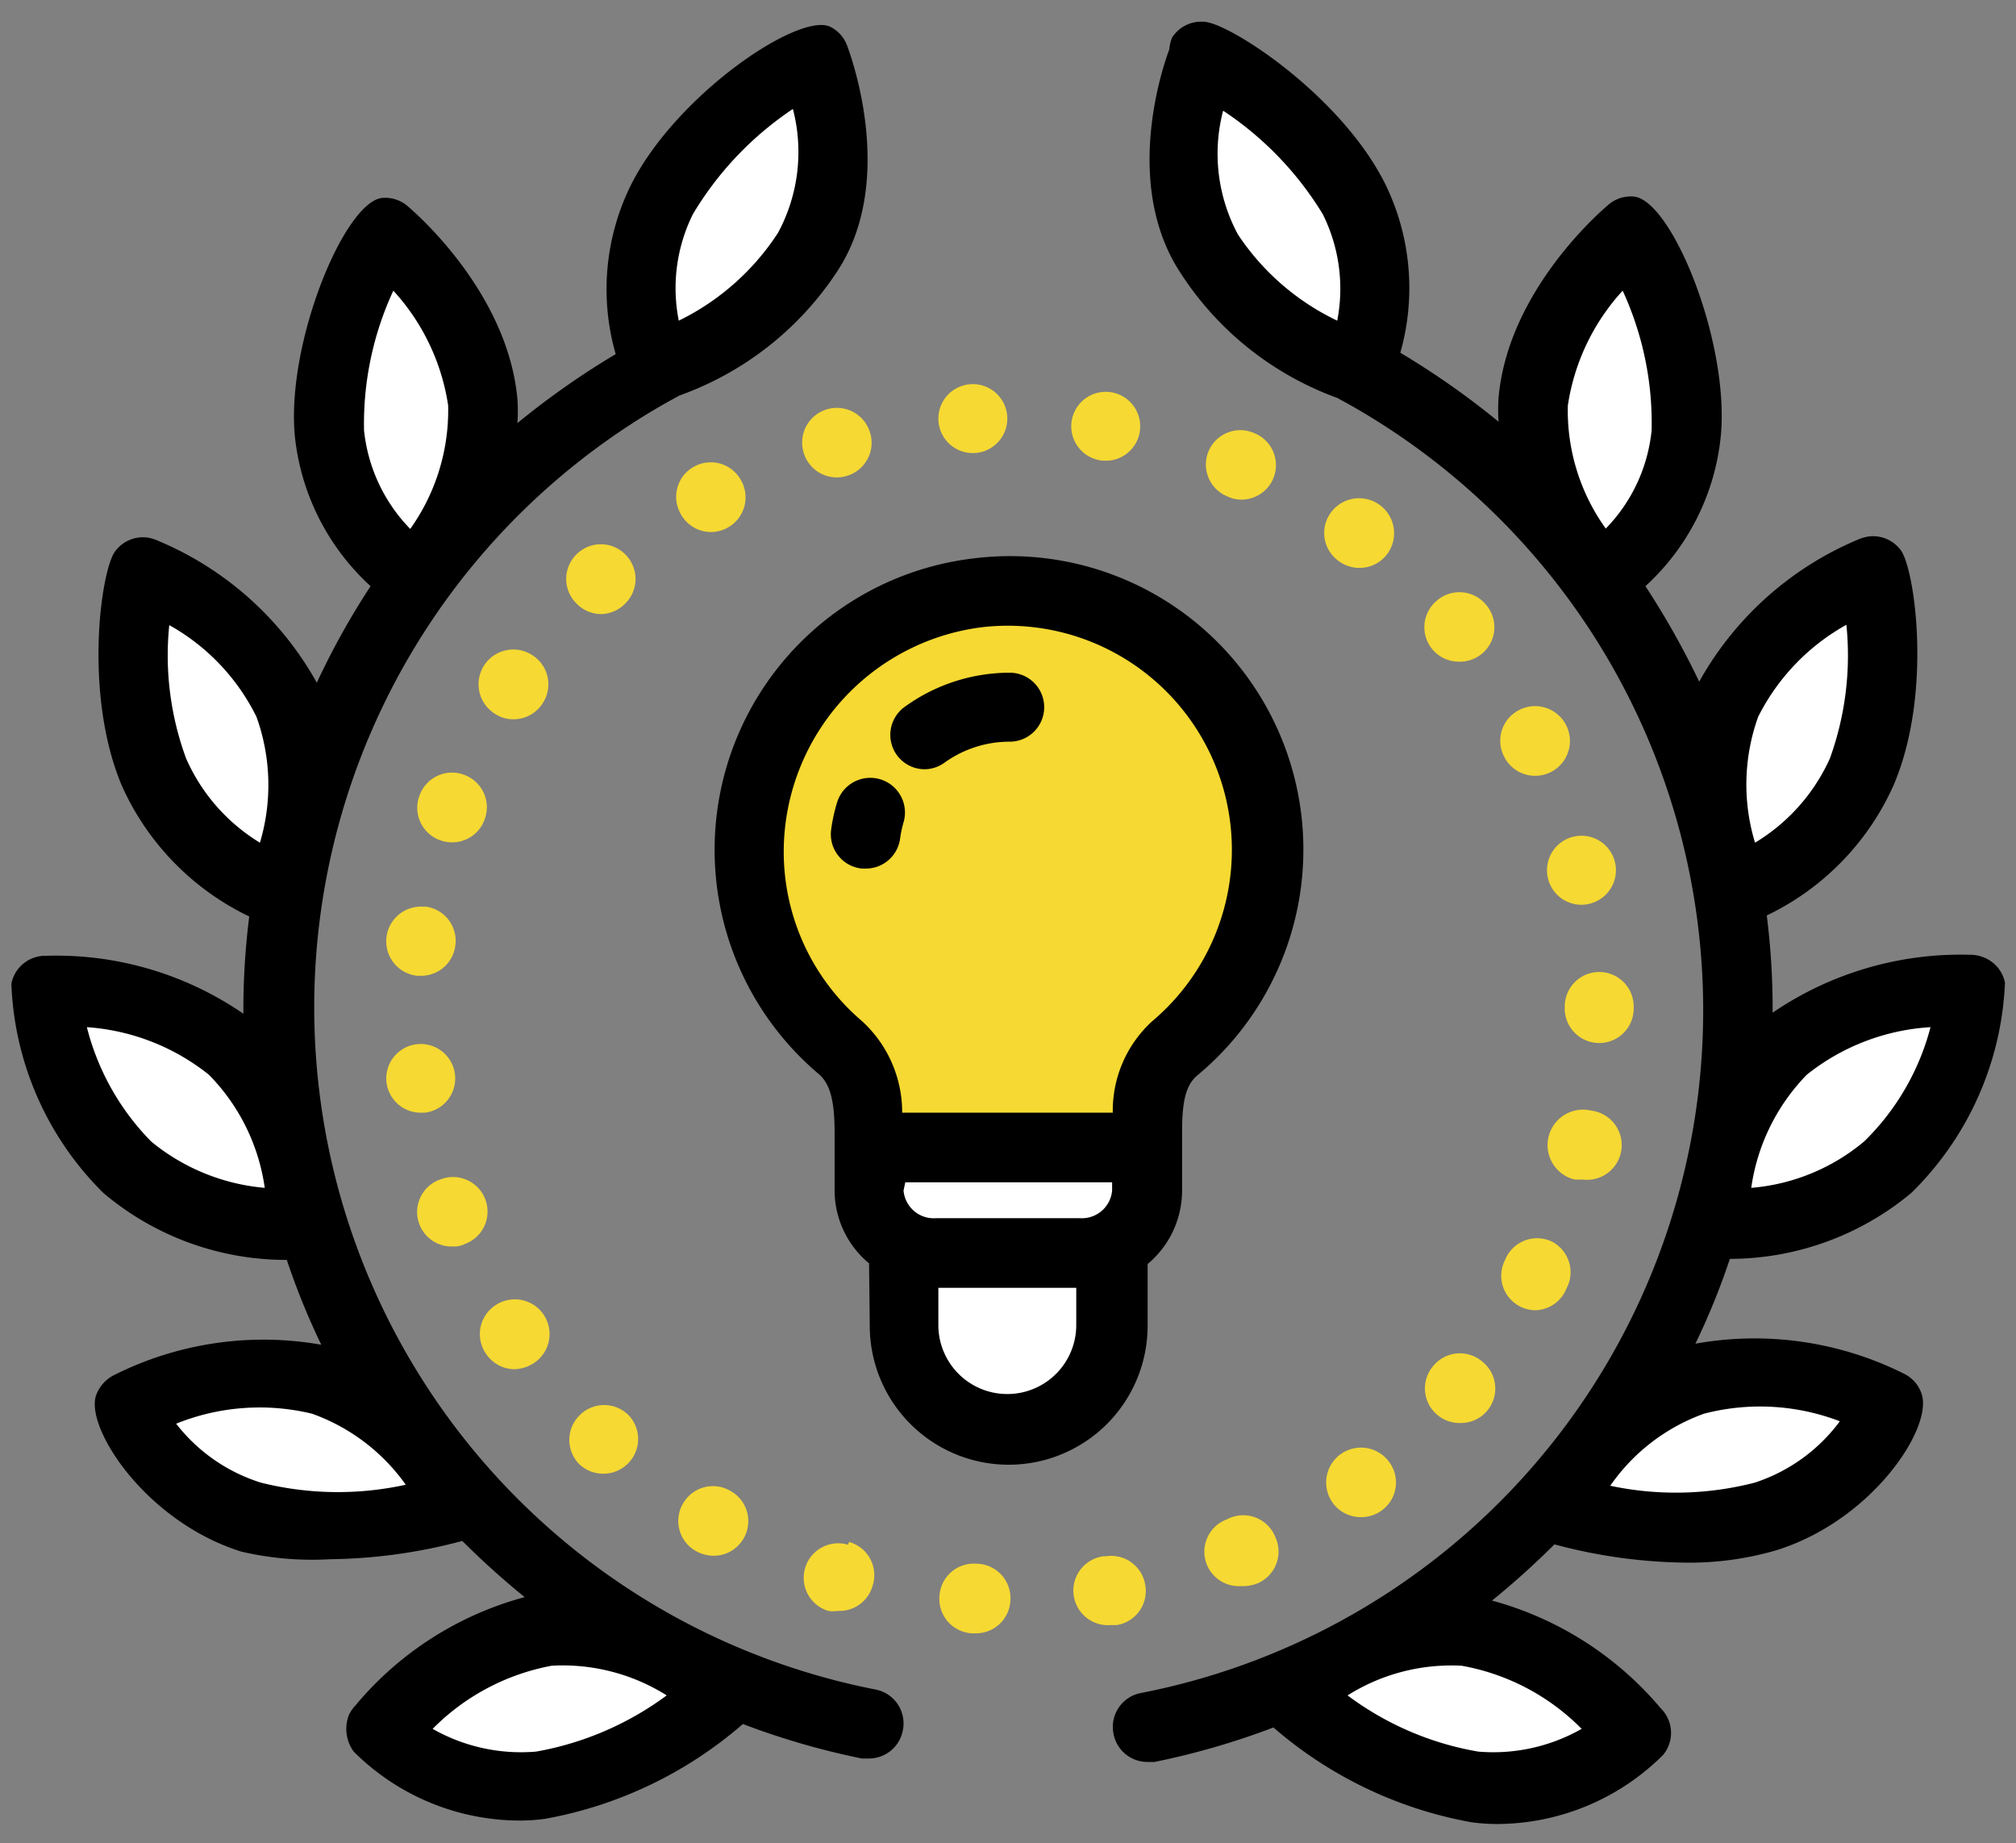
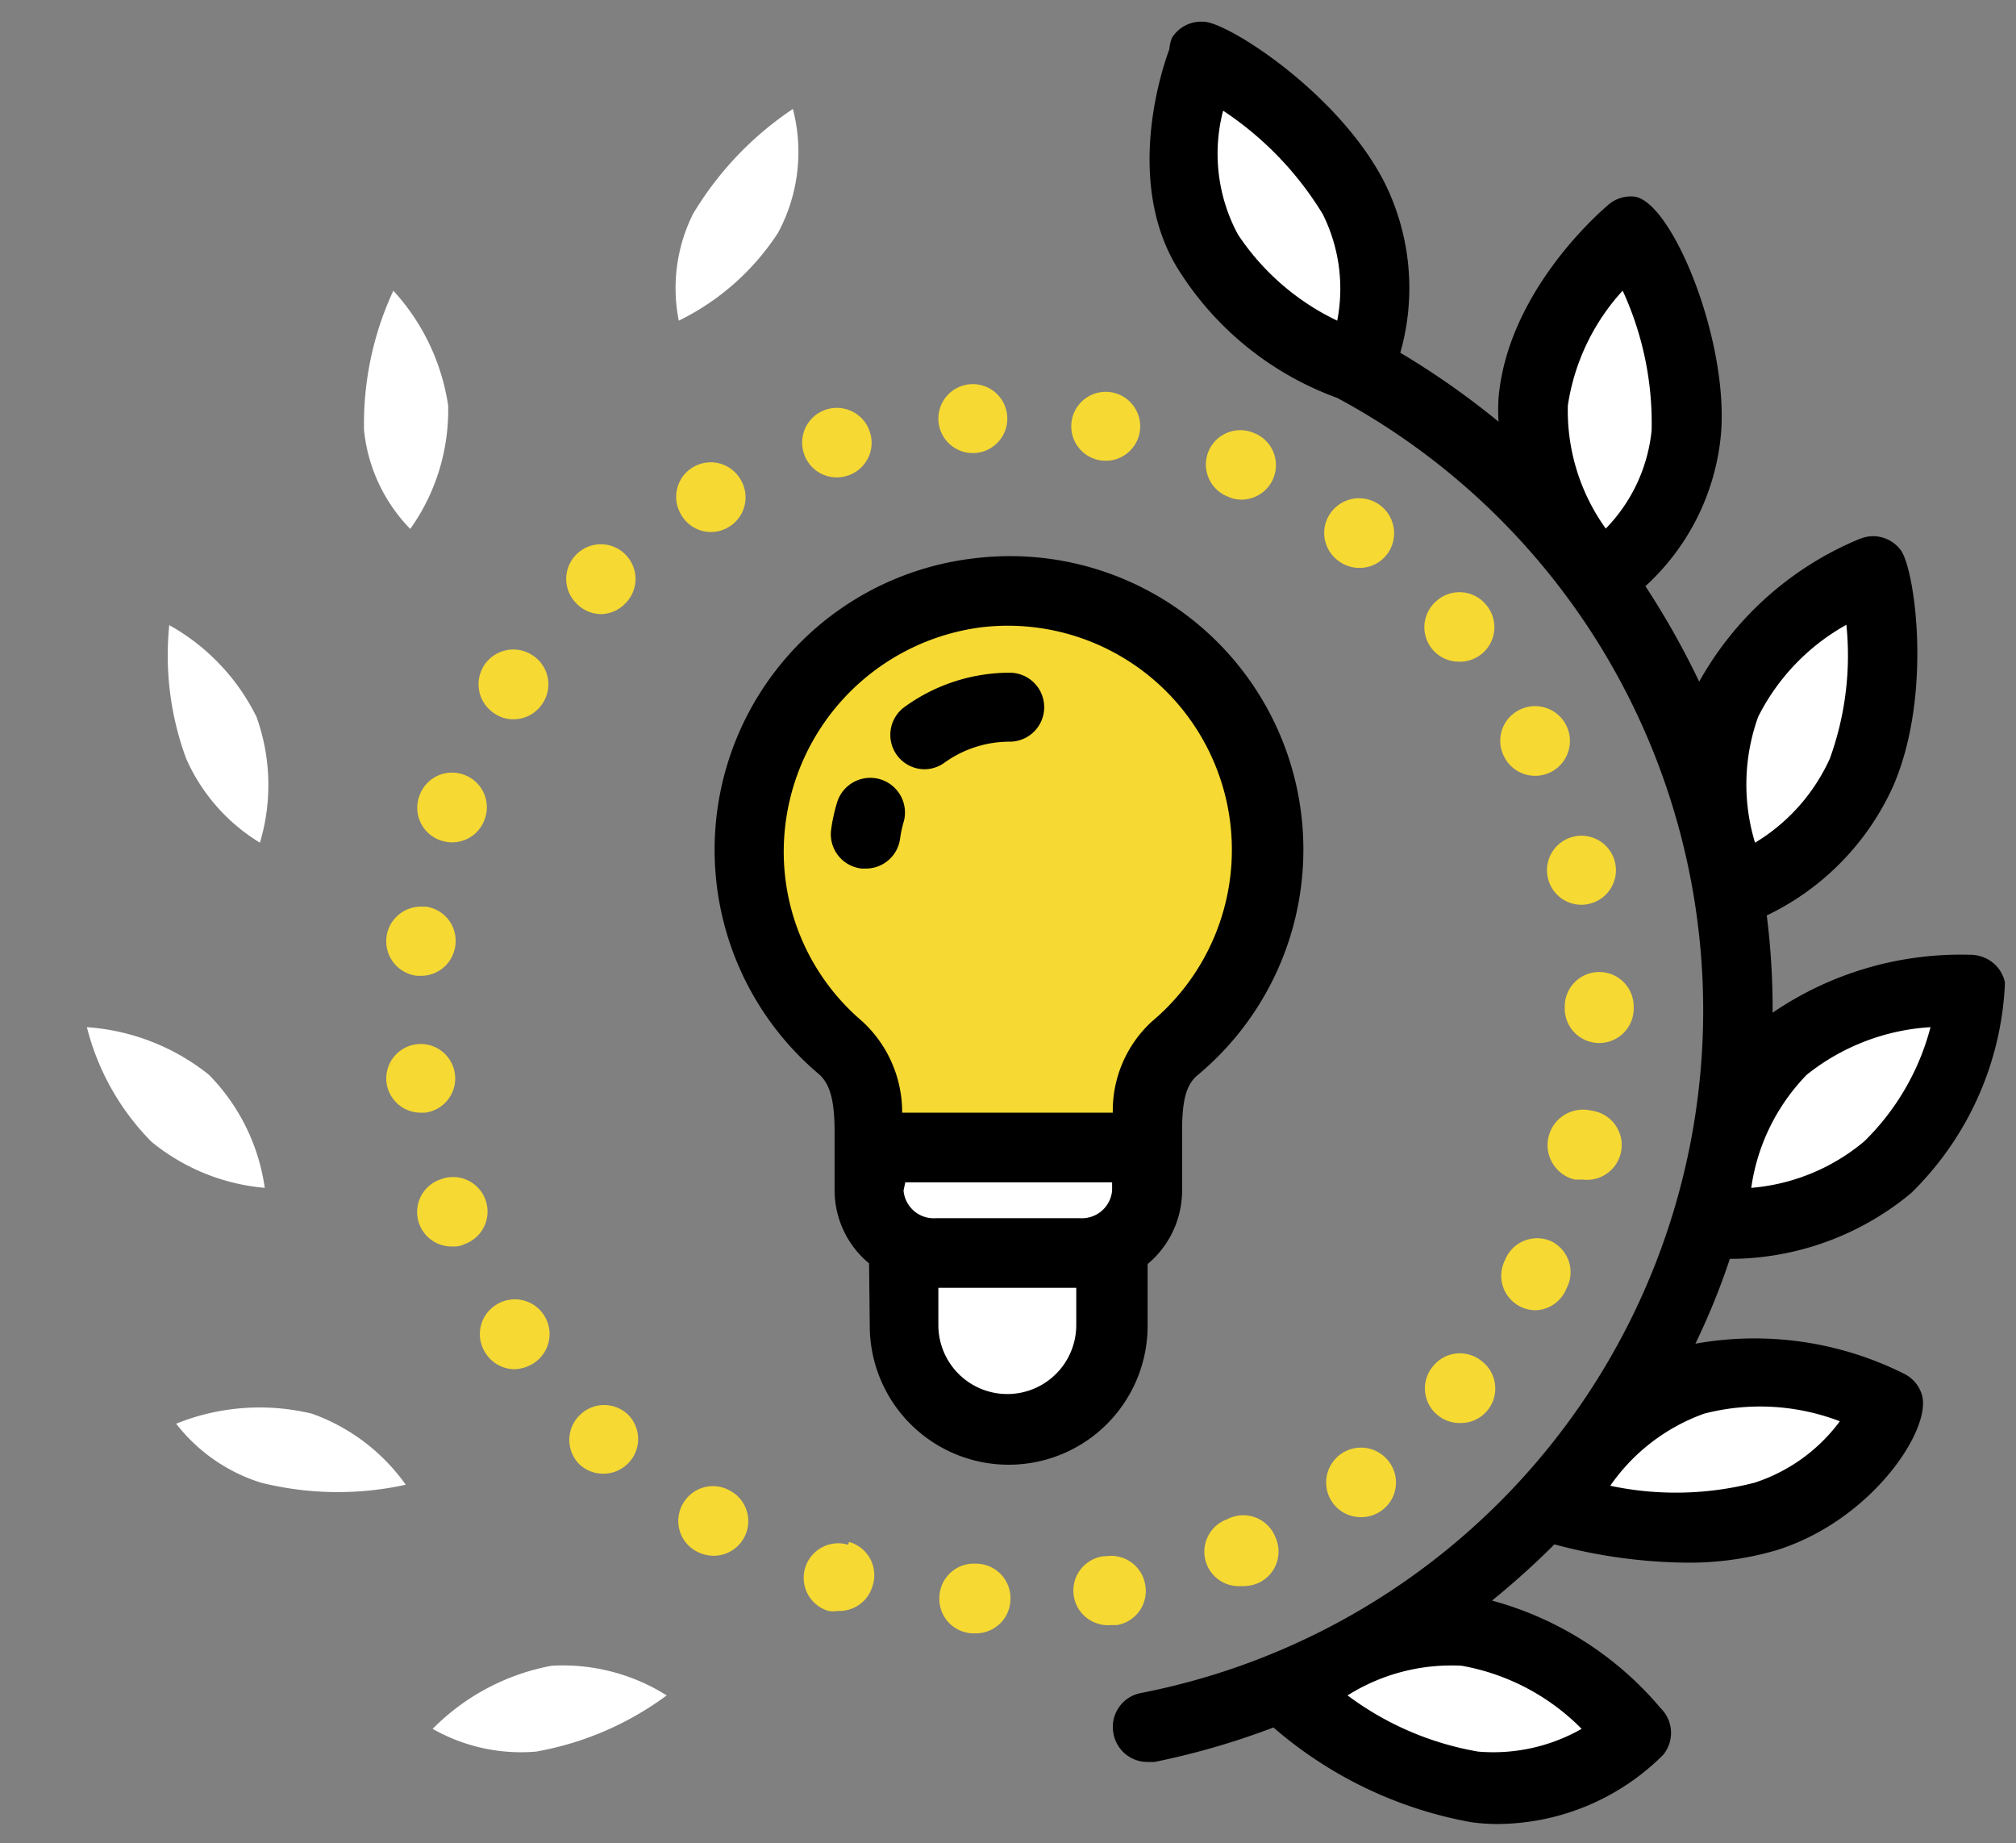
<svg xmlns="http://www.w3.org/2000/svg" viewBox="0 0 58.48 53.45">
  <rect x="0" y="0" width="58.48" height="53.45" fill="#808080" stroke="none" />
  <defs>
    <style>.cls-1{fill:#f6d932;}.cls-2{fill:#fff;}.cls-3{fill:none;}</style>
  </defs>
  <title>Bespoke Award-Winning Technology</title>
  <g id="Layer_2" data-name="Layer 2">
    <g id="Layer_1-2" data-name="Layer 1">
      <path d="M25.21,36.64a2.75,2.75,0,0,1-1-2.11V32.86c0-.95-.13-1.43-.47-1.72a8.51,8.51,0,0,1,4.54-14.95,8.51,8.51,0,0,1,6.45,15c-.32.27-.44.72-.44,1.62v1.74a2.78,2.78,0,0,1-1,2.11v1.79a4,4,0,0,1-8.06,0Z" />
      <path class="cls-1" d="M32.28,32.27a3.51,3.51,0,0,1,1.14-2.65,6.5,6.5,0,0,0-4.93-11.43,6.57,6.57,0,0,0-5.73,5.94A6.45,6.45,0,0,0,25,29.61a3.58,3.58,0,0,1,1.17,2.66Z" />
-       <path d="M19.71,11.47h0l-.31.17A20.16,20.16,0,0,0,25.4,49a1,1,0,0,1,.79,1.18,1,1,0,0,1-1,.82L25,51a22,22,0,0,1-3.45-1,12,12,0,0,1-5.74,2.75,5.81,5.81,0,0,1-.72.05,6.84,6.84,0,0,1-4.83-2,1.12,1.12,0,0,1-.14-1.06,1.15,1.15,0,0,1,.2-.29,9.65,9.65,0,0,1,4.9-3.13,23.35,23.35,0,0,1-1.81-1.63,15.39,15.39,0,0,1-3.82.53A9.07,9.07,0,0,1,7,45c-2.75-.86-4.51-3.55-4.22-4.51a1.05,1.05,0,0,1,.51-.6h0A9.65,9.65,0,0,1,9.32,39a20.51,20.51,0,0,1-1-2.46A8.22,8.22,0,0,1,3,34.6,9,9,0,0,1,.33,28.53,1,1,0,0,1,1,27.77a1,1,0,0,1,.34-.05A9.58,9.58,0,0,1,7.06,29.4v-.15a21.51,21.51,0,0,1,.17-2.67A7.69,7.69,0,0,1,3.54,22.8h0c-1.12-2.64-.62-6.25-.2-6.81a1,1,0,0,1,.93-.4,1.15,1.15,0,0,1,.33.1A9.44,9.44,0,0,1,9.19,19.8,22.12,22.12,0,0,1,10.75,17a6.85,6.85,0,0,1-2.2-4.38C8.31,9.92,10,5.84,11.09,5.74a1,1,0,0,1,.77.27c.35.3,2.88,2.57,3.15,5.57a5.27,5.27,0,0,1,0,.69,23.36,23.36,0,0,1,2.85-2,6.81,6.81,0,0,1,.46-4.94c1.33-2.61,4.88-5,5.77-4.55a1,1,0,0,1,.5.59c.18.49,1.38,4-.33,6.54A9.16,9.16,0,0,1,19.71,11.47Z" />
      <path d="M55.44,34.6h0a8.24,8.24,0,0,1-5.26,1.91,20.56,20.56,0,0,1-1,2.46,9.69,9.69,0,0,1,6.07.88,1,1,0,0,1,.5.6c.3,1-1.46,3.65-4.22,4.51a9,9,0,0,1-2.62.36,15.3,15.3,0,0,1-3.82-.53,23.35,23.35,0,0,1-1.81,1.63,9.72,9.72,0,0,1,4.9,3.13,1,1,0,0,1,.06,1.35,6.85,6.85,0,0,1-4.84,2,5.78,5.78,0,0,1-.71-.05,12,12,0,0,1-5.75-2.75,22,22,0,0,1-3.45,1l-.19,0a1,1,0,0,1-1-.82,1,1,0,0,1,.8-1.18,20.17,20.17,0,0,0,6-37.39l-.31-.17h0a9.11,9.11,0,0,1-4.53-3.6c-1.69-2.54-.56-5.93-.34-6.51A1.11,1.11,0,0,1,34,1.09a1,1,0,0,1,.91-.46c.69,0,3.93,2.07,5.25,4.66a6.86,6.86,0,0,1,.46,4.94,23.36,23.36,0,0,1,2.85,2,5.27,5.27,0,0,1,0-.69c.26-3,2.8-5.27,3.15-5.57a1,1,0,0,1,.77-.27c1.1.1,2.77,4.18,2.53,6.91A6.8,6.8,0,0,1,47.73,17a23.45,23.45,0,0,1,1.56,2.77,9.47,9.47,0,0,1,4.58-4.11,1.26,1.26,0,0,1,.33-.1,1,1,0,0,1,.94.4c.41.56.92,4.17-.21,6.81a7.64,7.64,0,0,1-3.68,3.78,21.51,21.51,0,0,1,.17,2.67c0,.05,0,.1,0,.15a9.68,9.68,0,0,1,5.71-1.68,1,1,0,0,1,.34.05,1,1,0,0,1,.69.76A9.06,9.06,0,0,1,55.44,34.6Z" />
      <path class="cls-1" d="M32.05,45.14a1,1,0,0,1,1.17.82,1,1,0,0,1-.82,1.17h-.17a1,1,0,0,1-.18-2Z" />
      <polygon points="28.32 45.35 28.32 45.35 28.31 45.35 28.32 45.35" />
      <path class="cls-1" d="M28.31,45.35a1,1,0,0,1,1,1.07,1,1,0,0,1-1,.95H28.2a1,1,0,0,1-.95-1.06A1,1,0,0,1,28.31,45.35Z" />
      <path d="M26.23,20.51a5.2,5.2,0,0,1,3.06-1,1,1,0,1,1,0,2,3.24,3.24,0,0,0-1.88.6,1,1,0,0,1-.59.2,1,1,0,0,1-.81-.42A1,1,0,0,1,26.23,20.51Z" />
      <path d="M24.11,24.06a4.91,4.91,0,0,1,.17-.78,1,1,0,0,1,1.93.57,3.25,3.25,0,0,0-.1.47,1,1,0,0,1-1,.87H25A1,1,0,0,1,24.11,24.06Z" />
      <path class="cls-2" d="M26.21,34.53a.88.88,0,0,0,.94.8h4.18a.88.88,0,0,0,.93-.8v-.24h-6Z" />
      <path class="cls-2" d="M27.22,38.43a2,2,0,0,0,4,0V37.35h-4Z" />
      <path class="cls-1" d="M37,44.59a1,1,0,0,1-.52,1.33A1.14,1.14,0,0,1,36,46a1,1,0,0,1-.4-1.94A1,1,0,0,1,37,44.59Z" />
      <path class="cls-1" d="M35.06,13.08a1,1,0,0,1,1.32-.52A1,1,0,0,1,36,14.49a.92.92,0,0,1-.39-.09h0A1,1,0,0,1,35.06,13.08Z" />
      <path class="cls-1" d="M20.12,13.54a1,1,0,0,1,1.37.38,1,1,0,0,1-.36,1.37,1,1,0,0,1-.5.14,1,1,0,0,1-.87-.5A1,1,0,0,1,20.12,13.54Z" />
      <path class="cls-1" d="M21.19,43.24a1,1,0,0,1,.38,1.38,1,1,0,0,1-.88.5,1.09,1.09,0,0,1-.51-.14,1,1,0,0,1-.37-1.37A1,1,0,0,1,21.19,43.24Z" />
      <path class="cls-1" d="M24.63,44.72A1,1,0,0,1,25.31,46a1,1,0,0,1-1,.72.92.92,0,0,1-.28,0,1,1,0,1,1,.57-1.92Z" />
      <path class="cls-2" d="M23,3.16a9.57,9.57,0,0,0-2.9,3.05,4.83,4.83,0,0,0-.41,3.09,7.2,7.2,0,0,0,2.88-2.55A4.94,4.94,0,0,0,23,3.16Z" />
      <path class="cls-2" d="M11.41,8.43a9.17,9.17,0,0,0-.85,4.05,4.8,4.8,0,0,0,1.34,2.86A5.93,5.93,0,0,0,13,11.76,6.31,6.31,0,0,0,11.41,8.43Z" />
      <path class="cls-2" d="M7.44,20.79a6.17,6.17,0,0,0-2.53-2.66A8.65,8.65,0,0,0,5.4,22a5.41,5.41,0,0,0,2.14,2.44A5.84,5.84,0,0,0,7.44,20.79Z" />
      <path class="cls-2" d="M6.06,31.17a6.37,6.37,0,0,0-3.54-1.38,7.25,7.25,0,0,0,1.87,3.32,6,6,0,0,0,3.29,1.34A5.84,5.84,0,0,0,6.06,31.17Z" />
      <path class="cls-2" d="M9.05,41a6.47,6.47,0,0,0-3.94.29A5,5,0,0,0,7.57,43a9.2,9.2,0,0,0,4.2.06A5.67,5.67,0,0,0,9.05,41Z" />
      <path class="cls-2" d="M12.55,50.14a5.18,5.18,0,0,0,3,.66,9,9,0,0,0,3.79-1.63A5.66,5.66,0,0,0,16,48.31,6.54,6.54,0,0,0,12.55,50.14Z" />
      <path class="cls-1" d="M18.23,42.43a1,1,0,0,1-.74.31,1,1,0,0,1-.68-.27,1,1,0,0,1,0-1.42,1,1,0,0,1,1.43,0h0A1,1,0,0,1,18.23,42.43Z" />
      <path class="cls-1" d="M17.44,17.81a1,1,0,0,1-.72-.31,1,1,0,0,1,0-1.42h0a1,1,0,0,1,1.42,0,1,1,0,0,1,0,1.42A1,1,0,0,1,17.44,17.81Z" />
      <path class="cls-1" d="M11.21,31.38a1,1,0,1,1,1.12.89h-.11A1,1,0,0,1,11.21,31.38Z" />
      <path class="cls-1" d="M12.79,34.2a1,1,0,0,1,1.29.59,1,1,0,0,1-.6,1.29.67.67,0,0,1-.34.07,1,1,0,0,1-.35-1.95Z" />
      <path class="cls-1" d="M12.32,26.29a1,1,0,0,1,.89,1.12,1,1,0,0,1-1,.89H12.1a1,1,0,1,1,.22-2Z" />
      <path class="cls-1" d="M13.46,22.47a1,1,0,0,1,.6,1.29,1,1,0,0,1-.94.67,1.07,1.07,0,0,1-.35-.06,1,1,0,0,1-.6-1.3A1,1,0,0,1,13.46,22.47Z" />
      <path class="cls-1" d="M15.44,19a1,1,0,0,1,.3,1.4,1,1,0,0,1-.85.46.94.94,0,0,1-.55-.17A1,1,0,0,1,15.44,19Z" />
      <path class="cls-1" d="M15.49,39.53a1.09,1.09,0,0,1-.56.18,1,1,0,0,1-.84-.46,1,1,0,0,1,.29-1.4,1,1,0,1,1,1.11,1.68Z" />
      <path class="cls-1" d="M24.57,13.8a1,1,0,0,1-1.26-.68,1,1,0,1,1,1.93-.57A1,1,0,0,1,24.57,13.8Z" />
      <path class="cls-1" d="M28.25,13.14h-.06a1,1,0,1,1,.06,0Z" />
      <path class="cls-1" d="M32.16,13.36l-.17,0a1,1,0,1,1,.17,0Z" />
      <path class="cls-2" d="M52.41,31.17a5.88,5.88,0,0,0-1.61,3.28,5.84,5.84,0,0,0,3.28-1.35A7.16,7.16,0,0,0,56,29.79,6.36,6.36,0,0,0,52.41,31.17Z" />
      <path class="cls-2" d="M53.08,22a8.78,8.78,0,0,0,.48-3.88A6.28,6.28,0,0,0,51,20.79a5.8,5.8,0,0,0-.09,3.65A5.49,5.49,0,0,0,53.08,22Z" />
      <path class="cls-2" d="M47.91,12.48a9.17,9.17,0,0,0-.84-4.05,6.31,6.31,0,0,0-1.59,3.33,5.86,5.86,0,0,0,1.1,3.57A4.76,4.76,0,0,0,47.91,12.48Z" />
      <path class="cls-2" d="M38.37,6.21a9.55,9.55,0,0,0-2.89-3,4.94,4.94,0,0,0,.43,3.59A7.14,7.14,0,0,0,38.79,9.3,4.84,4.84,0,0,0,38.37,6.21Z" />
      <path class="cls-2" d="M46.71,43.09A9.16,9.16,0,0,0,50.9,43a5,5,0,0,0,2.47-1.78A6.46,6.46,0,0,0,49.43,41,5.62,5.62,0,0,0,46.71,43.09Z" />
      <path class="cls-2" d="M39.09,49.17a8.81,8.81,0,0,0,3.79,1.63,5.18,5.18,0,0,0,3-.66,6.49,6.49,0,0,0-3.48-1.83A5.65,5.65,0,0,0,39.09,49.17Z" />
      <path class="cls-1" d="M38.61,14.86a1,1,0,1,1,1.63,1.21,1,1,0,0,1-.82.4,1,1,0,0,1-.59-.2A1,1,0,0,1,38.61,14.86Z" />
      <path class="cls-1" d="M40.29,42.39a1,1,0,0,1-.2,1.41,1,1,0,0,1-.61.2,1,1,0,0,1-.81-.4,1,1,0,0,1,1.62-1.21Z" />
      <path class="cls-1" d="M41.68,17.42a1,1,0,0,1,1.42.11,1,1,0,0,1-.78,1.66,1,1,0,0,1-.64-1.77Z" />
      <path class="cls-1" d="M43,39.49a1,1,0,0,1-.66,1.78,1,1,0,0,1-.64-.23,1,1,0,0,1-.12-1.43A1,1,0,0,1,43,39.49Z" />
      <path class="cls-1" d="M47.39,29.18v.07a1,1,0,1,1-2,0v-.06a1,1,0,1,1,2,0Z" />
      <path class="cls-1" d="M45.9,26.24a1,1,0,0,1-1-.78,1,1,0,1,1,1.21.75A.93.93,0,0,1,45.9,26.24Z" />
      <path class="cls-1" d="M45.91,34.21l-.23,0a1,1,0,0,1,.48-2,1,1,0,0,1-.25,2Z" />
      <path class="cls-1" d="M44.55,38a1,1,0,0,1-.89-1.46h0A1,1,0,0,1,45,36a1,1,0,0,1,.44,1.37A1,1,0,0,1,44.55,38Z" />
      <path class="cls-1" d="M44.07,20.59a1,1,0,0,1,.92,1.8,1,1,0,0,1-.46.11,1,1,0,0,1-.89-.54A1,1,0,0,1,44.07,20.59Z" />
      <rect class="cls-3" width="58.48" height="53.45" />
    </g>
  </g>
</svg>